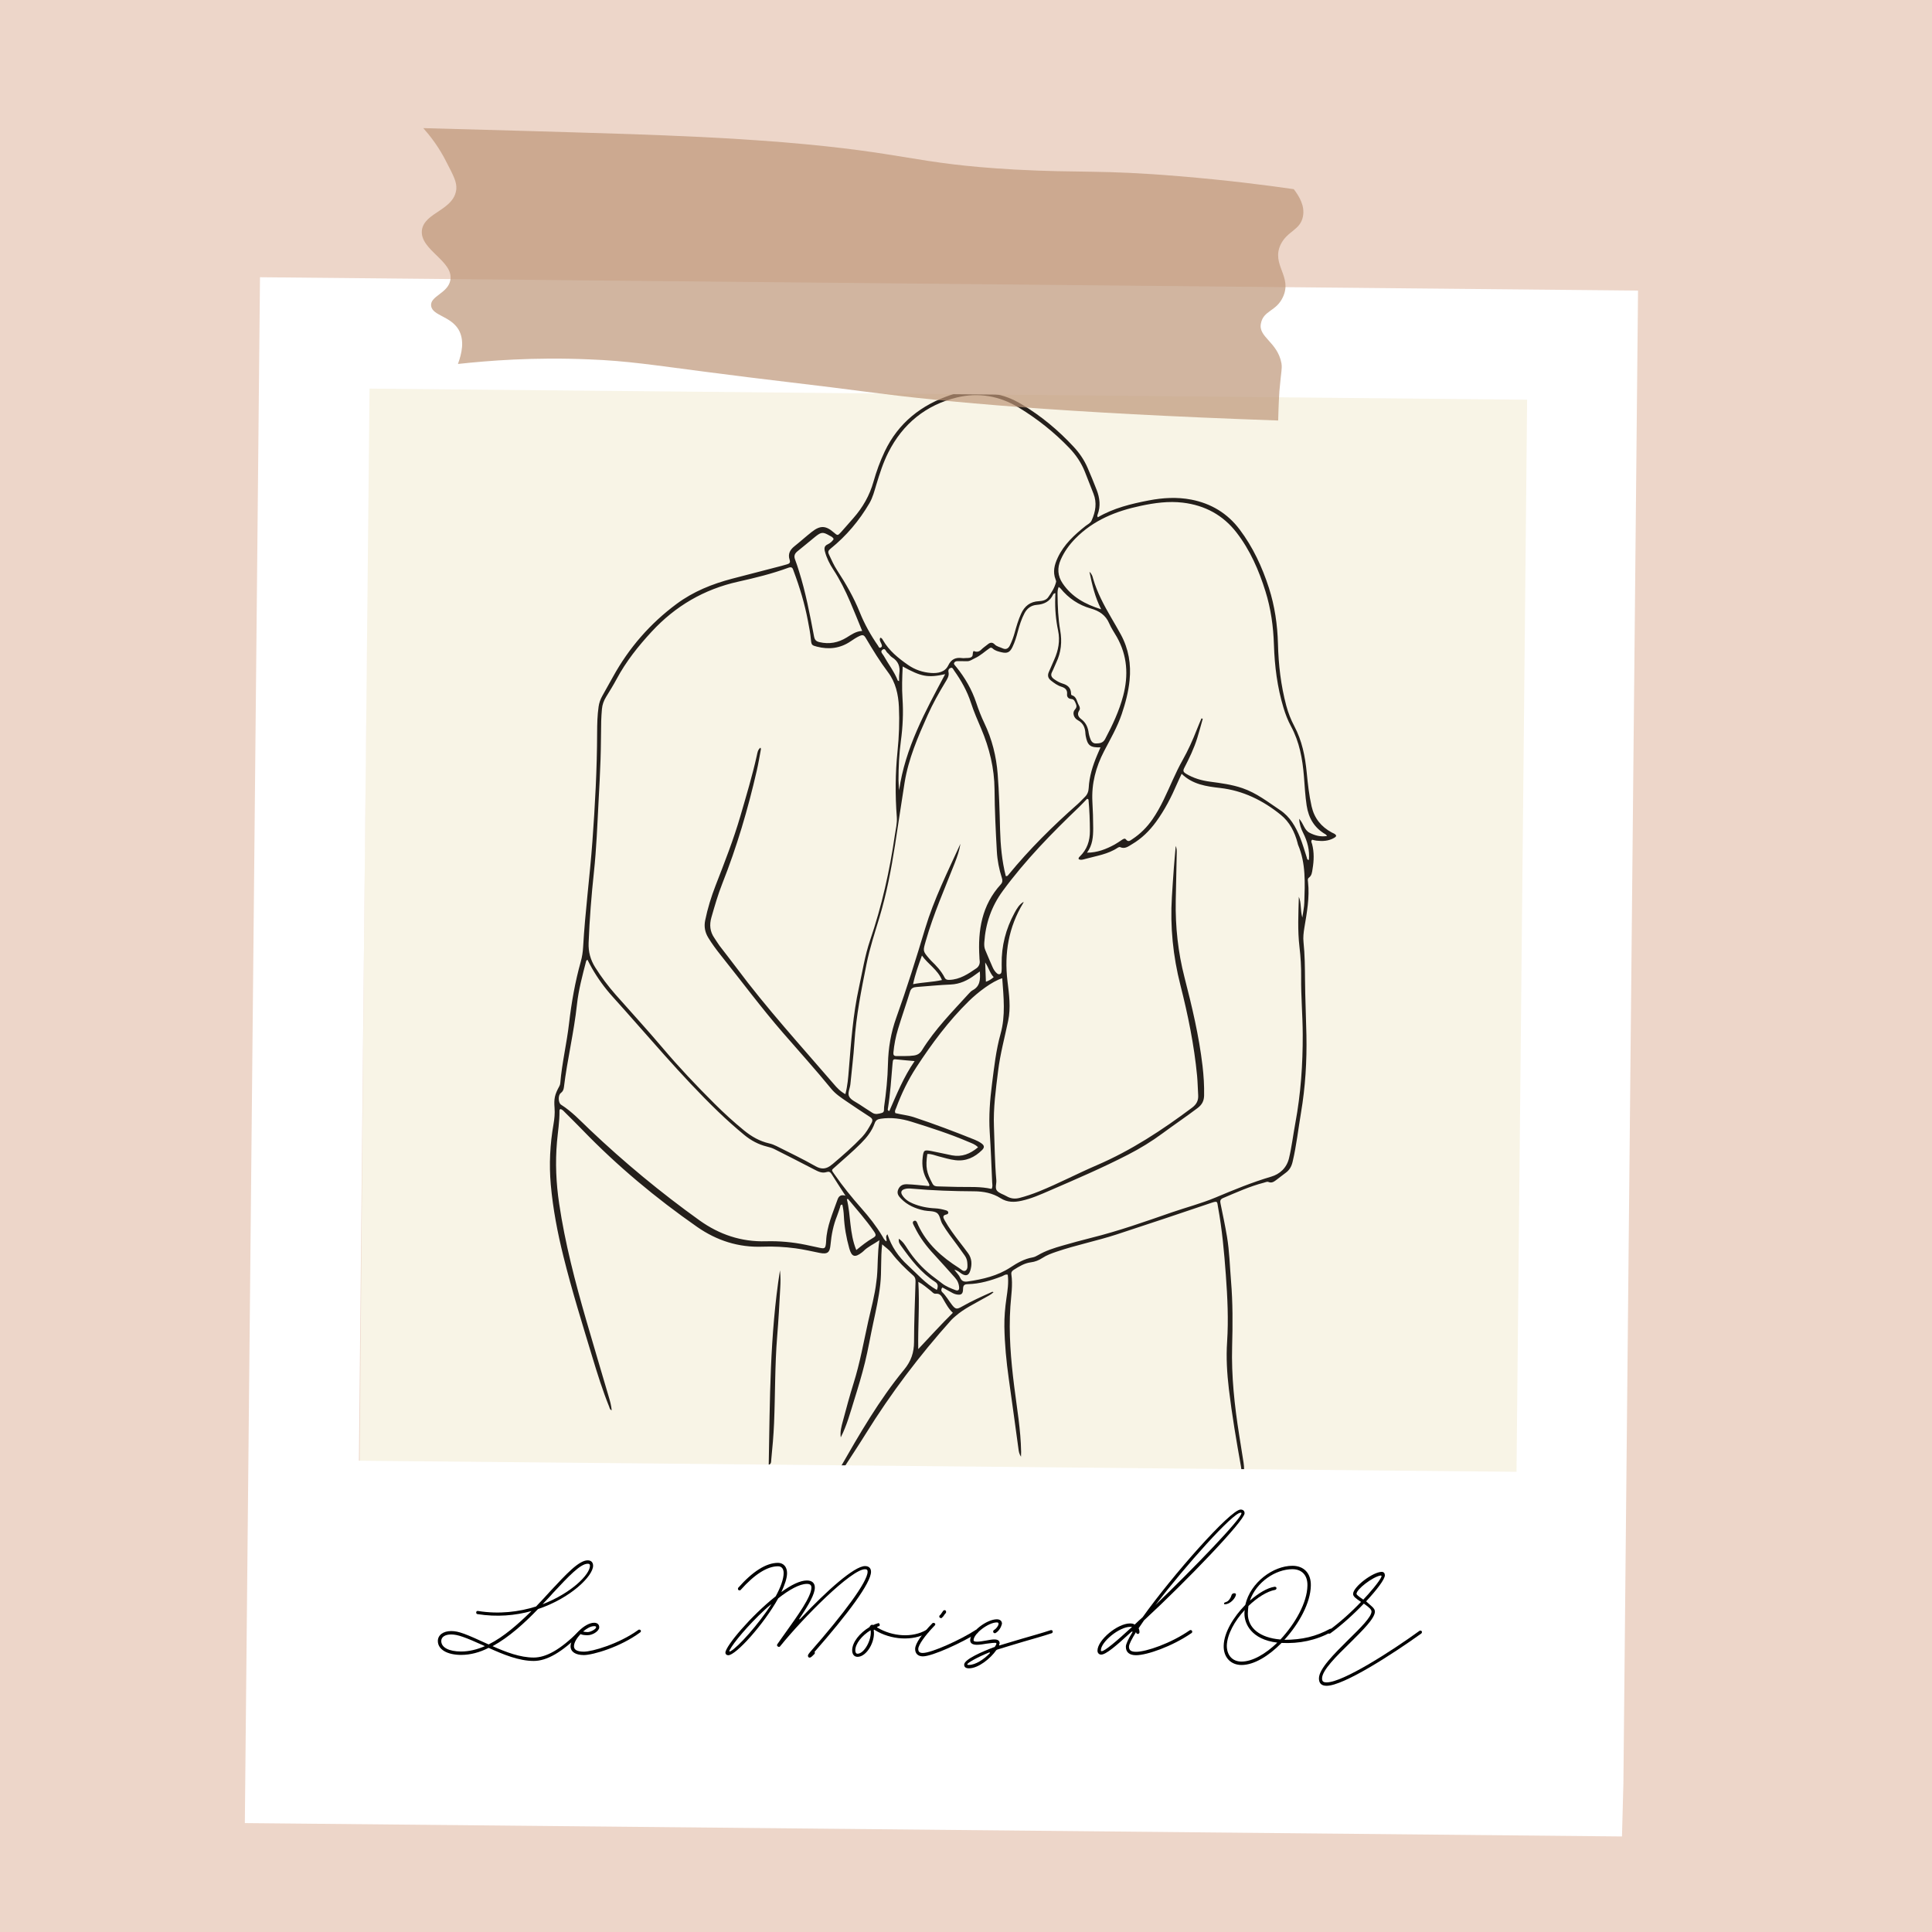
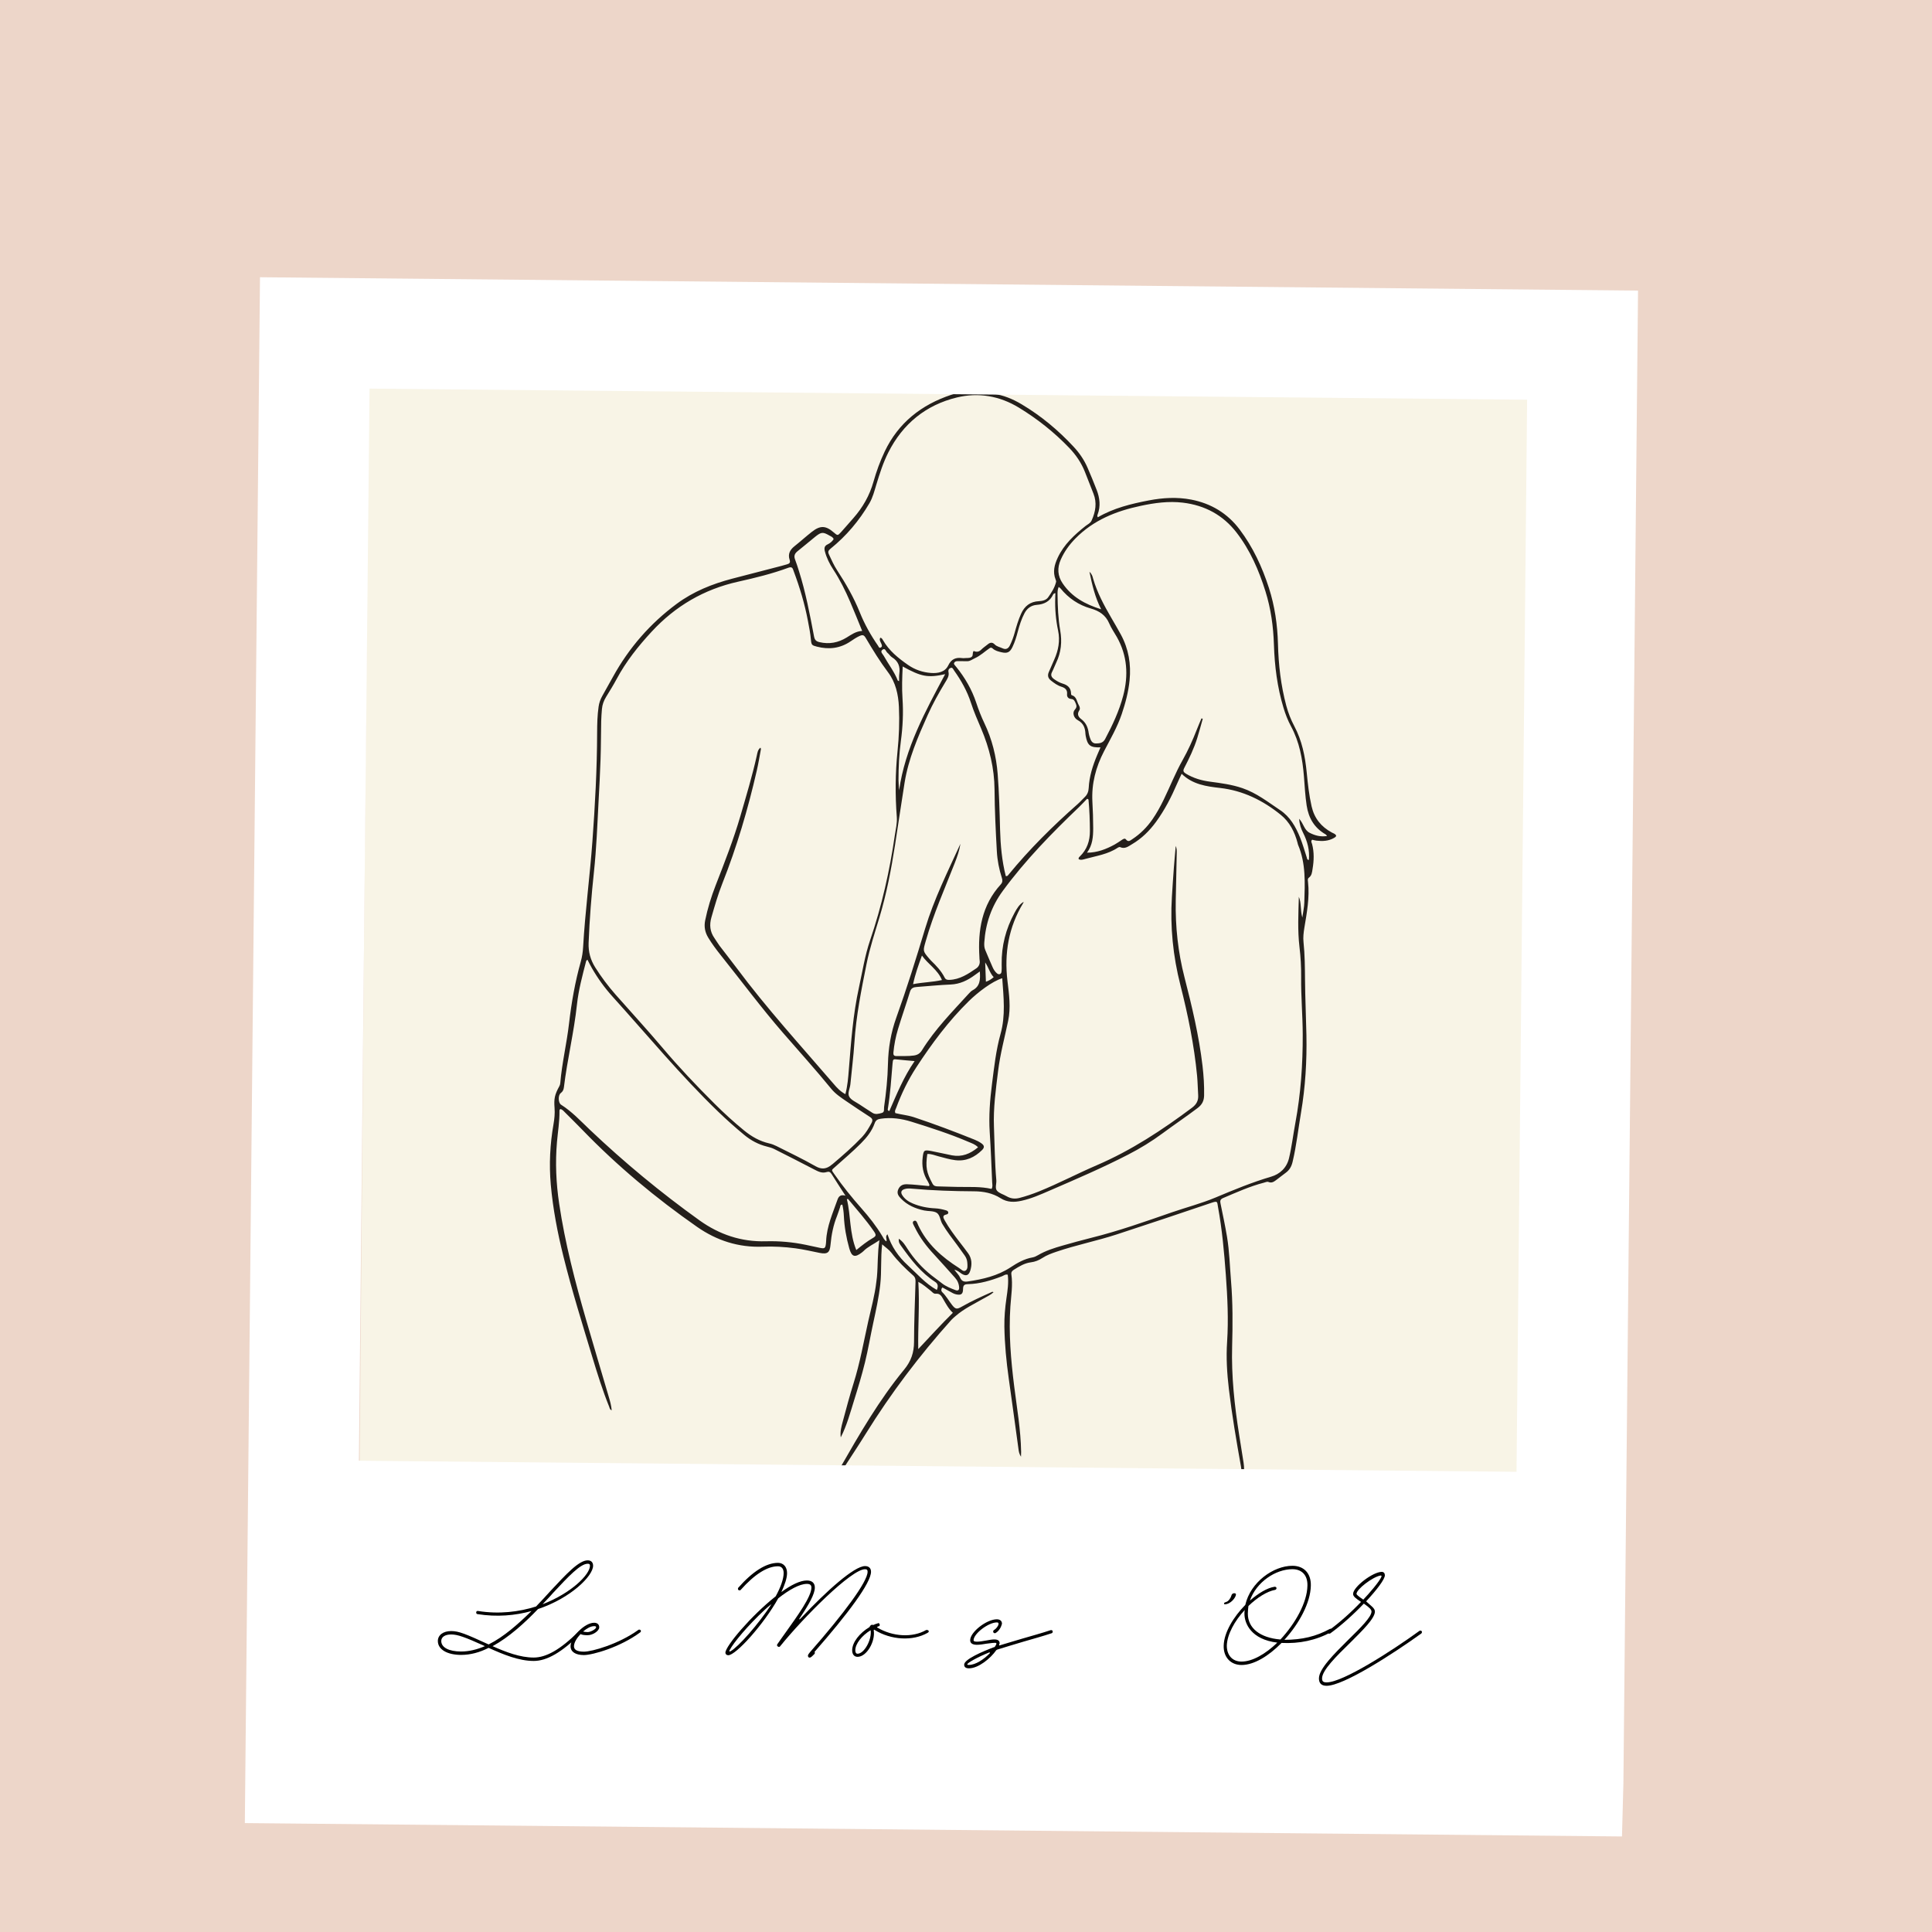
<svg xmlns="http://www.w3.org/2000/svg" width="500" zoomAndPan="magnify" viewBox="0 0 375 375" height="500" preserveAspectRatio="xMidYMid meet" version="1.0">
  <defs>
    <filter x="0%" y="0%" width="100%" height="100%" id="253a91a2c8">
      <feColorMatrix values="0 0 0 0 1 0 0 0 0 1 0 0 0 0 1 0 0 0 1 0" color-interpolation-filters="sRGB" />
    </filter>
    <g />
    <clipPath id="0a7005257d">
      <path d="M 69 67 L 298 67 L 298 295 L 69 295 Z M 69 67 " clip-rule="nonzero" />
    </clipPath>
    <clipPath id="ae04402560">
      <path d="M 71.621 67.719 L 297.004 69.602 L 295.117 294.984 L 69.738 293.102 Z M 71.621 67.719 " clip-rule="nonzero" />
    </clipPath>
    <clipPath id="05e3350a0f">
      <path d="M 71.621 67.719 L 297.004 69.602 L 295.117 294.984 L 69.738 293.102 Z M 71.621 67.719 " clip-rule="nonzero" />
    </clipPath>
    <clipPath id="5446e0581e">
      <path d="M 106 76 L 260 76 L 260 287 L 106 287 Z M 106 76 " clip-rule="nonzero" />
    </clipPath>
    <clipPath id="d805dc4790">
      <path d="M 110.633 73.66 L 261.879 77.695 L 256.227 289.441 L 104.98 285.406 Z M 110.633 73.66 " clip-rule="nonzero" />
    </clipPath>
    <clipPath id="2f3a1d54e0">
      <path d="M 110.633 73.66 L 261.879 77.695 L 256.227 289.441 L 104.98 285.406 Z M 110.633 73.66 " clip-rule="nonzero" />
    </clipPath>
    <clipPath id="bc8bec0f65">
      <path d="M 149 246 L 152 246 L 152 285 L 149 285 Z M 149 246 " clip-rule="nonzero" />
    </clipPath>
    <clipPath id="da3179f132">
      <path d="M 110.633 73.66 L 261.879 77.695 L 256.227 289.441 L 104.98 285.406 Z M 110.633 73.66 " clip-rule="nonzero" />
    </clipPath>
    <clipPath id="4d45cea5dc">
      <path d="M 110.633 73.66 L 261.879 77.695 L 256.227 289.441 L 104.98 285.406 Z M 110.633 73.66 " clip-rule="nonzero" />
    </clipPath>
    <clipPath id="a4b677f3de">
      <path d="M 47 53 L 318 53 L 318 357 L 47 357 Z M 47 53 " clip-rule="nonzero" />
    </clipPath>
    <clipPath id="0894ddf7ea">
      <path d="M 51.266 23.785 L 323.512 31.051 L 314.699 361.199 L 42.457 353.934 Z M 51.266 23.785 " clip-rule="nonzero" />
    </clipPath>
    <clipPath id="a9322f2ba4">
      <path d="M 51.266 23.785 L 323.512 31.051 L 314.699 361.199 L 42.457 353.934 Z M 51.266 23.785 " clip-rule="nonzero" />
    </clipPath>
    <clipPath id="5d77e20a4c">
      <path d="M 80 24 L 254 24 L 254 83 L 80 83 Z M 80 24 " clip-rule="nonzero" />
    </clipPath>
    <clipPath id="788d087ead">
      <path d="M 51.266 23.785 L 323.512 31.051 L 314.699 361.199 L 42.457 353.934 Z M 51.266 23.785 " clip-rule="nonzero" />
    </clipPath>
    <clipPath id="09d4104085">
      <path d="M 51.266 23.785 L 323.512 31.051 L 314.699 361.199 L 42.457 353.934 Z M 51.266 23.785 " clip-rule="nonzero" />
    </clipPath>
    <mask id="b6d07f5dbc">
      <g filter="url(#253a91a2c8)">
        <rect x="-37.5" width="450" fill="#000000" y="-37.5" height="450" fill-opacity="0.7" />
      </g>
    </mask>
    <clipPath id="0a10b8a722">
      <path d="M 1 0.48 L 173 0.48 L 173 58 L 1 58 Z M 1 0.48 " clip-rule="nonzero" />
    </clipPath>
    <clipPath id="039af4ae00">
      <path d="M -28.734 -0.215 L 243.512 7.051 L 234.699 337.199 L -37.543 329.934 Z M -28.734 -0.215 " clip-rule="nonzero" />
    </clipPath>
    <clipPath id="39aae4ebc7">
      <path d="M -28.734 -0.215 L 243.512 7.051 L 234.699 337.199 L -37.543 329.934 Z M -28.734 -0.215 " clip-rule="nonzero" />
    </clipPath>
    <clipPath id="3049ff8f22">
-       <rect x="0" width="174" y="0" height="59" />
-     </clipPath>
+       </clipPath>
  </defs>
  <rect x="-37.5" width="450" fill="#ffffff" y="-37.5" height="450" fill-opacity="1" />
  <rect x="-37.5" width="450" fill="#edd6c9" y="-37.5" height="450" fill-opacity="1" />
  <g clip-path="url(#0a7005257d)">
    <g clip-path="url(#ae04402560)">
      <g clip-path="url(#05e3350a0f)">
        <path fill="#f8f4e6" d="M 71.621 67.719 L 297.004 69.602 L 295.117 294.984 L 69.738 293.102 Z M 71.621 67.719 " fill-opacity="1" fill-rule="nonzero" />
      </g>
    </g>
  </g>
  <g clip-path="url(#5446e0581e)">
    <g clip-path="url(#d805dc4790)">
      <g clip-path="url(#2f3a1d54e0)">
        <path fill="#241f1b" d="M 241.371 286.457 C 240.926 285.938 240.988 285.293 240.879 284.695 C 239.984 279.684 239.125 274.664 238.523 269.605 C 238.164 266.57 237.977 263.52 238.18 260.477 C 238.465 256.125 238.254 251.797 237.934 247.461 C 237.609 243.047 237.215 238.641 236.414 234.281 C 236.227 233.27 236.41 233.035 235.129 233.469 C 229.004 235.543 222.875 237.602 216.727 239.609 C 212.879 240.863 208.895 241.652 205.059 242.957 C 204.109 243.281 203.168 243.621 202.32 244.176 C 201.648 244.617 200.906 244.914 200.113 245.012 C 198.863 245.168 197.84 245.801 196.812 246.445 C 196.465 246.66 196.238 246.902 196.305 247.348 C 196.613 249.441 196.254 251.516 196.113 253.598 C 195.766 258.793 196.211 263.945 196.855 269.09 C 197.383 273.312 198.129 277.516 198.199 281.789 C 198.203 282.035 198.188 282.281 198.176 282.75 C 197.801 282.164 197.746 281.707 197.684 281.246 C 197.059 276.695 196.445 272.145 195.801 267.598 C 195.328 264.246 195.004 260.883 194.949 257.496 C 194.922 255.648 195.082 253.828 195.348 252.004 C 195.57 250.484 195.805 248.961 195.605 247.422 C 195.141 247.289 194.84 247.582 194.512 247.711 C 192.359 248.543 190.164 249.207 187.84 249.254 C 187.133 249.266 186.934 249.523 186.926 250.219 C 186.918 251.211 186.531 251.438 185.559 251.227 C 185.098 251.125 184.715 250.871 184.312 250.652 C 183.871 250.414 183.438 250.172 183 249.938 C 182.965 249.918 182.918 249.934 182.871 249.93 C 182.656 250.246 182.641 250.57 182.918 250.836 C 183.672 251.574 184.172 252.5 184.816 253.32 C 185.473 254.148 185.746 254.16 186.719 253.602 C 188.535 252.566 190.434 251.703 192.34 250.855 C 192.48 250.793 192.625 250.66 192.848 250.82 C 192.297 251.336 191.621 251.637 190.992 251.996 C 189.113 253.078 187.129 253.996 185.48 255.441 C 185.199 255.691 184.902 255.922 184.652 256.199 C 178.477 263.086 172.914 270.438 168.035 278.305 C 166.648 280.539 165.191 282.73 163.762 284.938 C 163.422 285.457 163.074 285.973 162.523 286.465 C 162.449 285.816 162.777 285.418 163.012 285.008 C 166.812 278.375 170.633 271.742 175.508 265.82 C 176.844 264.195 177.41 262.52 177.414 260.461 C 177.422 256.574 177.586 252.691 177.703 248.809 C 177.719 248.324 177.656 247.938 177.262 247.586 C 175.73 246.227 174.266 244.805 173.02 243.16 C 172.578 242.574 171.922 242.148 171.227 241.527 C 170.91 244.191 171.145 246.766 170.859 249.309 C 170.574 251.844 170.027 254.328 169.488 256.82 C 168.938 259.348 168.516 261.906 167.898 264.418 C 167.293 266.891 166.551 269.332 165.793 271.762 C 165.031 274.207 164.367 276.695 163.191 278.996 C 163.035 277.898 163.32 276.867 163.598 275.848 C 164.258 273.387 164.914 270.926 165.676 268.496 C 166.922 264.543 167.633 260.469 168.531 256.438 C 169.098 253.91 169.797 251.414 170.094 248.832 C 170.129 248.504 170.184 248.172 170.215 247.84 C 170.422 245.523 170.301 243.191 170.695 240.727 C 169.566 241.512 168.445 241.973 167.59 242.852 C 167.504 242.938 167.402 243.016 167.305 243.094 C 165.922 244.164 165.309 243.965 164.844 242.309 C 164.266 240.254 163.895 238.16 163.793 236.023 C 163.762 235.277 163.66 234.543 163.496 233.82 C 163.062 233.809 163.121 234.133 163.047 234.348 C 162.852 234.895 162.688 235.461 162.473 236.004 C 161.746 237.801 161.375 239.676 161.203 241.602 C 161.066 243.137 160.617 243.488 159.078 243.184 C 157.523 242.871 155.98 242.508 154.406 242.297 C 152.285 242.016 150.156 241.898 148.027 241.98 C 143.336 242.152 139.129 240.801 135.312 238.141 C 127.309 232.559 119.84 226.34 113.051 219.32 C 111.973 218.207 110.875 217.121 109.777 216.031 C 109.488 215.746 109.23 215.402 108.836 215.27 C 108.582 215.312 108.594 215.504 108.594 215.66 C 108.617 217.672 108.285 219.652 108.109 221.648 C 107.758 225.664 107.941 229.656 108.535 233.641 C 109.676 241.301 111.625 248.77 113.77 256.191 C 115.203 261.168 116.699 266.121 118.152 271.09 C 118.398 271.922 118.645 272.762 118.73 273.727 C 118.352 273.613 118.336 273.289 118.25 273.07 C 116.984 269.934 115.969 266.707 114.992 263.469 C 113.023 256.957 110.992 250.461 109.355 243.852 C 108.215 239.266 107.324 234.633 106.906 229.926 C 106.559 225.996 106.758 222.078 107.438 218.188 C 107.617 217.156 107.719 216.109 107.641 215.07 C 107.504 213.277 107.637 212.52 108.582 210.805 C 108.688 210.613 108.73 210.422 108.75 210.215 C 109.074 206.34 110 202.551 110.445 198.691 C 110.918 194.621 111.621 190.594 112.73 186.645 C 112.992 185.715 113.129 184.762 113.184 183.801 C 113.574 176.961 114.484 170.168 114.984 163.34 C 115.5 156.301 115.887 149.25 115.902 142.188 C 115.91 140.516 115.945 138.848 116.184 137.188 C 116.289 136.426 116.535 135.73 116.91 135.07 C 117.605 133.832 118.301 132.594 118.988 131.352 C 122.082 125.75 126.18 121.035 131.332 117.215 C 134.582 114.805 138.23 113.348 142.094 112.328 C 145.281 111.488 148.473 110.672 151.664 109.844 C 152.031 109.75 152.387 109.637 152.75 109.539 C 153.219 109.414 153.453 109.211 153.266 108.652 C 152.895 107.559 153.324 106.723 154.199 106.027 C 155.344 105.117 156.43 104.133 157.578 103.23 C 159.203 101.953 160.273 101.996 161.812 103.328 C 162.578 103.988 162.59 104 163.242 103.289 C 164.055 102.391 164.84 101.469 165.645 100.559 C 167.465 98.496 168.789 96.168 169.543 93.496 C 170.113 91.488 170.824 89.52 171.723 87.633 C 174.375 82.059 178.848 78.562 184.59 76.648 C 187.258 75.758 190.047 76.086 192.793 76.438 C 194.77 76.691 196.562 77.445 198.273 78.457 C 202.078 80.715 205.426 83.52 208.426 86.754 C 209.543 87.957 210.457 89.305 211.105 90.812 C 211.719 92.23 212.309 93.66 212.867 95.102 C 213.469 96.664 213.656 98.258 213.047 99.871 C 212.988 100.023 212.93 100.184 213.094 100.402 C 216.152 98.613 219.551 97.789 222.996 97.129 C 225.719 96.605 228.477 96.445 231.219 96.973 C 235.055 97.715 238.234 99.617 240.598 102.75 C 243.191 106.188 244.984 110.035 246.297 114.117 C 247.43 117.645 247.953 121.262 248.051 124.961 C 248.152 129.02 248.613 133.039 249.668 136.977 C 250.039 138.355 250.555 139.68 251.219 140.934 C 252.719 143.758 253.328 146.801 253.633 149.941 C 253.848 152.141 254.086 154.336 254.578 156.504 C 255.109 158.844 256.441 160.469 258.496 161.586 C 258.641 161.664 258.801 161.719 258.945 161.801 C 259.477 162.121 259.48 162.332 258.91 162.656 C 257.848 163.262 256.688 163.305 255.512 163.168 C 255.227 163.137 254.949 163.047 254.688 162.988 C 254.371 163.293 254.602 163.562 254.672 163.82 C 255.098 165.434 255.039 167.055 254.766 168.672 C 254.668 169.266 254.637 169.934 254.055 170.355 C 253.777 170.559 253.852 170.883 253.883 171.172 C 254.227 174.203 253.656 177.168 253.168 180.129 C 253.02 181.047 252.914 181.941 253.012 182.863 C 253.27 185.316 253.281 187.777 253.305 190.242 C 253.336 193.793 253.504 197.34 253.574 200.887 C 253.676 205.949 253.371 210.98 252.523 215.984 C 251.988 219.152 251.641 222.352 250.898 225.488 C 250.688 226.391 250.301 227.109 249.543 227.648 C 248.961 228.059 248.422 228.523 247.848 228.941 C 247.359 229.297 246.898 229.727 246.176 229.41 C 245.957 229.312 245.609 229.484 245.328 229.555 C 242.566 230.27 239.98 231.449 237.371 232.555 C 236.789 232.805 236.812 233.16 236.914 233.656 C 237.344 235.781 237.805 237.906 238.16 240.043 C 238.637 242.891 238.703 245.777 238.941 248.648 C 239.293 252.859 239.273 257.074 239.156 261.297 C 238.996 267.078 239.613 272.805 240.52 278.504 C 240.809 280.316 241.102 282.129 241.383 283.945 C 241.504 284.777 241.52 285.605 241.371 286.457 Z M 164.086 212.375 C 164.52 210.742 164.629 209.195 164.754 207.664 C 165.188 202.297 165.562 196.926 166.727 191.645 C 167.398 188.586 167.871 185.473 168.883 182.512 C 171.16 175.852 172.688 169.023 173.695 162.07 C 173.863 160.918 174.16 159.762 174.07 158.594 C 173.742 154.332 173.773 150.074 174.207 145.832 C 174.5 142.957 174.613 140.09 174.48 137.211 C 174.367 134.785 173.84 132.438 172.371 130.492 C 170.785 128.379 169.41 126.148 168.074 123.883 C 167.695 123.234 167.465 123.148 166.754 123.484 C 166.191 123.75 165.664 124.102 165.148 124.453 C 163.121 125.848 160.918 126.121 158.57 125.516 C 157.602 125.266 157.496 125.203 157.402 124.191 C 157.293 122.941 157.047 121.715 156.812 120.484 C 156.188 117.195 155.23 114 154.055 110.871 C 153.887 110.426 153.832 109.902 153.043 110.191 C 149.867 111.363 146.578 112.168 143.281 112.902 C 136.664 114.371 131.098 117.629 126.516 122.574 C 123.902 125.395 121.504 128.398 119.68 131.816 C 119.051 132.996 118.34 134.129 117.641 135.27 C 117.195 135.996 116.91 136.77 116.836 137.613 C 116.773 138.402 116.707 139.195 116.691 139.988 C 116.641 142.453 116.652 144.918 116.566 147.379 C 116.477 150.137 116.324 152.887 116.176 155.641 C 115.938 160.184 115.766 164.734 115.281 169.266 C 114.793 173.832 114.43 178.41 114.25 183.004 C 114.18 184.738 114.609 186.301 115.523 187.758 C 116.707 189.637 118.035 191.406 119.5 193.07 C 122.543 196.516 125.652 199.898 128.621 203.406 C 131.805 207.176 135.195 210.746 138.691 214.227 C 140.527 216.055 142.438 217.801 144.445 219.438 C 145.891 220.617 147.465 221.516 149.301 221.934 C 149.785 222.043 150.266 222.227 150.707 222.449 C 153.242 223.727 155.812 224.945 158.273 226.352 C 159.5 227.051 160.43 226.906 161.414 226.09 C 161.48 226.035 161.551 225.992 161.617 225.938 C 163.59 224.262 165.551 222.57 167.336 220.684 C 168.09 219.883 168.629 218.953 169.148 217.996 C 169.453 217.434 169.359 217.125 168.84 216.789 C 167.297 215.793 165.77 214.77 164.25 213.734 C 163.215 213.027 162.16 212.328 161.359 211.352 C 158.316 207.629 155.098 204.066 151.949 200.438 C 147.73 195.574 143.902 190.402 139.879 185.379 C 139.02 184.301 138.199 183.195 137.48 182.016 C 136.844 180.973 136.625 179.883 136.871 178.66 C 137.348 176.316 138.051 174.047 138.914 171.828 C 140.641 167.391 142.379 162.961 143.711 158.387 C 144.84 154.5 146.012 150.621 146.895 146.668 C 147.012 146.133 147.066 145.527 147.605 145.117 C 147.652 145.266 147.711 145.344 147.695 145.41 C 147.434 146.805 147.207 148.207 146.887 149.59 C 145.18 157.047 143.023 164.367 140.203 171.488 C 139.359 173.625 138.723 175.832 138.09 178.039 C 137.668 179.504 137.793 180.84 138.68 182.094 C 139.016 182.57 139.301 183.086 139.652 183.551 C 140.734 184.984 141.863 186.383 142.934 187.824 C 148.801 195.711 155.426 202.961 161.828 210.402 C 162.441 211.125 163.086 211.836 164.086 212.375 Z M 198.695 175.039 C 198.668 175.117 198.652 175.199 198.613 175.266 C 195.766 179.953 194.902 185.027 195.551 190.43 C 195.859 192.996 196.227 195.57 195.68 198.16 C 195.004 201.387 194.137 204.57 193.734 207.855 C 193.289 211.465 192.781 215.066 192.926 218.711 C 193.062 222.176 193.082 225.645 193.387 229.102 C 193.445 229.793 193.066 230.621 193.535 231.141 C 193.984 231.637 194.758 231.824 195.371 232.184 C 196.172 232.656 196.98 232.75 197.891 232.516 C 199.188 232.18 200.445 231.746 201.688 231.246 C 205.484 229.711 209.105 227.793 212.863 226.18 C 219.555 223.305 225.57 219.348 231.371 215.008 C 232.234 214.363 232.633 213.621 232.566 212.57 C 232.484 211.32 232.473 210.062 232.355 208.816 C 231.785 202.859 230.59 197.012 229.117 191.219 C 227.684 185.594 227.102 179.883 227.465 174.086 C 227.582 172.211 227.703 170.332 227.844 168.461 C 227.949 167.039 228.09 165.617 228.211 164.191 C 228.426 164.695 228.41 165.191 228.402 165.688 C 228.336 168.734 228.266 171.785 228.211 174.832 C 228.121 179.871 228.652 184.832 229.914 189.719 C 231.371 195.383 232.727 201.066 233.41 206.891 C 233.633 208.801 233.754 210.715 233.715 212.641 C 233.691 213.637 233.352 214.391 232.465 215.059 C 230.23 216.75 227.91 218.309 225.656 219.977 C 223.539 221.543 221.297 222.914 218.949 224.121 C 213.977 226.684 208.832 228.887 203.699 231.109 C 201.941 231.871 200.184 232.652 198.293 233.066 C 196.871 233.383 195.516 233.402 194.199 232.562 C 192.648 231.574 190.883 231.238 189.051 231.23 C 185.039 231.211 181.031 231.078 177.035 230.719 C 176.535 230.672 176.027 230.648 175.543 230.812 C 174.934 231.02 174.781 231.418 175.117 231.965 C 175.598 232.742 176.32 233.234 177.141 233.582 C 178.539 234.176 180.012 234.473 181.523 234.539 C 182.242 234.574 182.93 234.723 183.609 234.922 C 183.805 234.977 184.016 235.078 184.055 235.312 C 184.098 235.578 183.879 235.695 183.684 235.734 C 182.902 235.898 183.051 236.312 183.336 236.824 C 184.172 238.328 185.199 239.695 186.242 241.055 C 186.805 241.781 187.367 242.508 187.906 243.25 C 188.66 244.285 188.688 245.434 188.336 246.605 C 188.039 247.582 187.5 247.762 186.645 247.227 C 186.246 246.973 185.914 246.59 185.234 246.457 C 185.695 247.066 186.141 247.484 186.363 248 C 186.684 248.734 187.184 248.832 187.867 248.73 C 190.773 248.297 193.605 247.656 196.117 246.008 C 197.445 245.137 198.816 244.336 200.426 244.062 C 200.789 243.996 201.145 243.824 201.465 243.633 C 202.957 242.758 204.586 242.242 206.234 241.77 C 208.078 241.246 209.93 240.73 211.793 240.266 C 217.109 238.949 222.258 237.117 227.422 235.328 C 230.262 234.344 233.18 233.594 235.953 232.43 C 239.496 230.941 243.035 229.48 246.73 228.391 C 248.418 227.895 249.75 226.688 250.199 224.797 C 250.734 222.559 250.996 220.273 251.418 218.02 C 252.48 212.328 252.879 206.602 252.859 200.816 C 252.848 197.098 252.512 193.391 252.551 189.672 C 252.57 187.711 252.461 185.746 252.227 183.797 C 251.844 180.562 252.016 177.32 252.105 174.07 C 252.629 175.266 252.355 176.609 252.781 178.098 C 252.941 176.957 253.141 176.094 253.164 175.223 C 253.281 171.43 253.496 167.613 251.961 163.996 C 251.91 163.879 251.895 163.754 251.863 163.633 C 251.305 161.48 250.309 159.539 248.582 158.145 C 245.148 155.367 241.301 153.461 236.836 152.945 C 234.176 152.641 231.5 152.285 229.359 150.195 C 229.031 150.898 228.738 151.488 228.48 152.094 C 227.355 154.711 226.059 157.234 224.375 159.539 C 223.102 161.277 221.59 162.766 219.727 163.859 C 219.031 164.27 218.34 164.855 217.414 164.426 C 217.297 164.371 217.078 164.457 216.949 164.543 C 215.062 165.809 212.844 166.117 210.723 166.699 C 210.262 166.824 209.797 167.004 209.363 166.758 C 209.316 166.457 209.473 166.367 209.586 166.25 C 210.992 164.891 211.559 163.215 211.551 161.277 C 211.539 159.273 211.473 157.273 211.281 155.273 C 211.27 155.133 211.176 155.066 210.988 155.059 C 210.492 155.57 209.992 156.125 209.453 156.641 C 204.137 161.73 199.004 166.973 194.633 172.934 C 192.43 175.938 191.301 179.25 191.051 182.918 C 191.02 183.422 191.035 183.922 191.238 184.398 C 191.711 185.512 192.172 186.629 192.664 187.734 C 192.867 188.195 193.141 188.625 193.535 188.949 C 193.879 189.234 194.32 189.098 194.383 188.664 C 194.453 188.172 194.43 187.664 194.422 187.164 C 194.367 183.613 195.23 180.297 196.918 177.188 C 197.367 176.348 197.852 175.531 198.695 175.039 Z M 257.586 162.27 C 257.43 162.082 257.391 162.004 257.324 161.965 C 255.129 160.719 253.992 158.805 253.617 156.328 C 253.336 154.461 253.242 152.59 253.094 150.719 C 252.82 147.316 252.23 144.016 250.578 140.969 C 249.965 139.832 249.5 138.621 249.125 137.379 C 247.918 133.391 247.402 129.297 247.27 125.152 C 247.156 121.625 246.684 118.168 245.629 114.793 C 244.348 110.699 242.66 106.801 240.023 103.383 C 237.391 99.969 233.863 98.078 229.598 97.566 C 226.824 97.234 224.105 97.609 221.395 98.188 C 216.613 99.199 212.234 100.953 208.727 104.527 C 207.539 105.742 206.578 107.07 205.895 108.617 C 205.176 110.242 205.27 111.789 206.273 113.258 C 208.039 115.855 210.598 117.281 213.734 118.262 C 212.543 115.914 211.996 113.586 211.461 110.98 C 212.008 111.496 212.062 111.934 212.176 112.324 C 212.965 115.031 214.293 117.492 215.699 119.914 C 216.328 120.996 216.965 122.078 217.562 123.176 C 219.062 125.945 219.562 128.91 219.254 132.023 C 219.031 134.281 218.453 136.457 217.73 138.598 C 216.867 141.145 215.52 143.457 214.289 145.828 C 212.699 148.887 211.848 152.113 212.031 155.59 C 212.125 157.301 212.188 159.012 212.188 160.723 C 212.191 162.395 212.074 164.059 210.98 165.504 C 212.984 165.508 214.711 164.816 216.367 163.914 C 216.844 163.652 217.281 163.328 217.738 163.035 C 217.984 162.871 218.324 162.648 218.527 162.914 C 219.004 163.523 219.375 163.148 219.781 162.883 C 221.34 161.859 222.629 160.566 223.688 159.035 C 224.523 157.832 225.223 156.547 225.863 155.234 C 227.105 152.684 228.137 150.031 229.535 147.551 C 230.602 145.656 231.496 143.68 232.285 141.652 C 232.574 140.906 232.898 140.172 233.211 139.43 C 233.293 139.461 233.375 139.492 233.453 139.523 C 233.105 140.758 232.773 142 232.395 143.223 C 231.762 145.266 230.836 147.184 229.855 149.074 C 229.574 149.613 229.699 149.871 230.184 150.168 C 231.645 151.051 233.23 151.508 234.902 151.727 C 237.012 152.008 239.113 152.281 241.152 152.98 C 243.895 153.918 246.125 155.68 248.48 157.254 C 250.41 158.539 251.492 160.465 252.332 162.531 C 252.852 163.809 253.215 165.141 253.648 166.449 C 253.707 166.633 253.676 166.887 254.051 166.918 C 254.234 165.035 253.773 163.316 252.938 161.66 C 252.543 160.879 252.234 160.062 252.164 158.918 C 253.059 159.902 253.133 161.121 254.223 161.66 C 255.266 162.18 256.301 162.469 257.586 162.27 Z M 170.863 123.777 C 171.16 123.824 171.273 124.059 171.395 124.273 C 172.578 126.316 174.352 127.742 176.254 129.066 C 177.605 130.004 179.09 130.5 180.688 130.621 C 182.02 130.719 183.41 130.484 184.047 129.172 C 184.652 127.918 185.504 127.57 186.75 127.734 C 186.914 127.758 187.086 127.762 187.25 127.738 C 187.699 127.68 188.176 127.805 188.582 127.512 C 188.957 127.246 188.676 126.715 188.992 126.352 C 189.566 126.621 190.031 126.523 190.469 126.086 C 190.852 125.703 191.312 125.406 191.73 125.062 C 192.18 124.688 192.613 124.617 193.055 125.07 C 193.48 125.508 194.082 125.594 194.605 125.84 C 195.277 126.156 195.73 125.867 196.027 125.258 C 196.414 124.469 196.715 123.648 196.949 122.801 C 197.289 121.555 197.656 120.316 198.191 119.133 C 198.871 117.629 199.969 116.766 201.656 116.688 C 202.332 116.652 203.051 116.5 203.449 115.934 C 204.094 115.02 204.715 114.066 204.984 112.953 C 205.023 112.809 204.945 112.625 204.887 112.473 C 204.305 110.988 204.664 109.617 205.305 108.246 C 206.512 105.668 208.531 103.82 210.699 102.098 C 211.117 101.766 211.645 101.566 211.887 101.023 C 212.648 99.324 212.953 97.605 212.238 95.809 C 211.68 94.414 211.141 93.012 210.59 91.613 C 209.891 89.84 208.848 88.301 207.527 86.926 C 204.621 83.898 201.367 81.316 197.777 79.129 C 194.008 76.832 189.898 76.137 185.734 77.148 C 179.719 78.602 175.223 82.258 172.41 87.844 C 171.414 89.82 170.742 91.934 170.098 94.055 C 169.723 95.289 169.41 96.559 168.75 97.684 C 166.77 101.066 164.277 104.02 161.227 106.484 C 160.773 106.852 160.656 107.098 160.891 107.602 C 161.387 108.66 161.852 109.727 162.496 110.711 C 164.188 113.301 165.727 115.973 166.883 118.852 C 167.805 121.145 169.008 123.289 170.418 125.32 C 170.547 125.504 170.613 125.852 170.945 125.691 C 171.293 125.523 171.188 125.242 171.066 124.945 C 170.914 124.582 170.617 124.223 170.863 123.777 Z M 164.102 232.082 C 163.098 230.52 162.223 229.199 161.395 227.855 C 161.148 227.461 160.863 227.359 160.457 227.492 C 159.527 227.793 158.766 227.367 157.98 226.961 C 155.426 225.633 152.859 224.32 150.289 223.031 C 149.848 222.809 149.352 222.672 148.871 222.551 C 147.215 222.145 145.758 221.367 144.453 220.285 C 142.715 218.848 141.035 217.352 139.406 215.781 C 132.121 208.758 125.684 200.953 118.91 193.457 C 117.367 191.75 116.02 189.887 114.875 187.887 C 114.578 187.371 114.312 186.828 114.02 186.273 C 113.883 186.41 113.793 186.457 113.777 186.523 C 113.059 189.312 112.297 192.105 111.988 194.969 C 111.41 200.375 110.105 205.656 109.453 211.047 C 109.398 211.48 109.27 211.844 108.836 212.172 C 108.273 212.602 108.363 214.082 108.891 214.414 C 110.996 215.742 112.676 217.555 114.457 219.25 C 121.16 225.613 128.266 231.492 135.777 236.875 C 139.641 239.637 143.891 241.066 148.672 240.93 C 151.262 240.859 153.848 241.09 156.391 241.617 C 157.289 241.805 158.184 242.008 159.082 242.195 C 160.098 242.406 160.215 242.316 160.328 241.254 C 160.34 241.129 160.348 241.004 160.352 240.883 C 160.473 238.027 161.645 235.461 162.566 232.832 C 162.781 232.23 163.164 231.797 164.102 232.082 Z M 186.418 163.781 C 186.219 165.09 185.789 166.309 185.32 167.508 C 183.359 172.523 181.168 177.449 179.691 182.645 C 179.137 184.59 179.082 184.574 180.367 186.07 C 180.477 186.195 180.582 186.328 180.703 186.445 C 181.73 187.434 182.703 188.465 183.355 189.75 C 183.562 190.156 183.875 190.207 184.285 190.195 C 186.312 190.121 187.918 189.043 189.5 187.957 C 189.984 187.625 190.254 187.07 190.148 186.414 C 190.113 186.211 190.117 186 190.105 185.789 C 189.777 180.582 190.57 175.699 194.242 171.668 C 194.602 171.273 194.617 170.891 194.465 170.41 C 193.926 168.734 193.586 167.008 193.488 165.254 C 193.262 161.254 193.07 157.25 193.039 153.238 C 193.008 149.125 192.047 145.211 190.453 141.449 C 189.754 139.797 189.027 138.16 188.473 136.445 C 187.734 134.16 186.574 132.09 185.184 130.141 C 185.023 129.918 184.902 129.523 184.562 129.625 C 184.242 129.719 184.008 130.023 184.098 130.414 C 184.277 131.195 183.863 131.789 183.5 132.391 C 182.246 134.465 181.055 136.578 180.066 138.789 C 178.172 143.023 176.328 147.281 175.582 151.902 C 174.934 155.941 174.352 159.988 173.723 164.031 C 172.984 168.777 172.078 173.484 170.695 178.09 C 169.793 181.09 168.805 184.055 168.188 187.137 C 167.18 192.172 166.168 197.203 165.84 202.344 C 165.668 205.051 165.312 207.746 165.059 210.449 C 164.98 211.273 164.453 212.203 164.84 212.875 C 165.219 213.531 166.121 213.895 166.812 214.359 C 167.641 214.922 168.492 215.453 169.332 215.996 C 169.93 216.383 170.559 216.184 171.148 216.027 C 171.75 215.871 171.539 215.27 171.602 214.852 C 172 212.082 172.293 209.301 172.352 206.5 C 172.418 203.426 172.926 200.43 173.965 197.539 C 176.012 191.84 177.816 186.066 179.559 180.266 C 181.281 174.535 183.949 169.188 186.418 163.781 Z M 195.223 170.055 C 195.543 170.09 195.629 169.93 195.73 169.805 C 199.812 164.816 204.379 160.301 209.211 156.043 C 209.68 155.629 210.086 155.145 210.543 154.719 C 211.062 154.23 211.281 153.641 211.316 152.938 C 211.43 150.699 212.102 148.598 212.965 146.547 C 213.172 146.062 213.383 145.582 213.609 145.055 C 211.609 145.129 211.082 144.699 210.73 142.824 C 210.711 142.703 210.684 142.574 210.684 142.453 C 210.637 141.309 210.316 140.387 209.188 139.777 C 208.367 139.336 208.129 138.301 208.609 137.777 C 208.992 137.359 209.02 137.02 208.809 136.559 C 208.621 136.148 208.516 135.719 207.91 135.668 C 207.41 135.629 207.059 135.305 207.117 134.734 C 207.203 133.91 206.75 133.52 206.031 133.297 C 205.262 133.059 204.621 132.59 203.992 132.094 C 203.41 131.633 203.289 131.094 203.578 130.438 C 203.926 129.633 204.27 128.828 204.629 128.027 C 205.434 126.23 205.785 124.355 205.379 122.418 C 204.938 120.324 204.754 118.215 204.82 116.082 C 204.832 115.773 204.84 115.465 204.848 115.121 C 204.664 115.176 204.621 115.176 204.594 115.199 C 204.531 115.254 204.457 115.305 204.422 115.379 C 203.789 116.742 202.672 117.297 201.223 117.406 C 200.152 117.488 199.355 118.074 198.855 119.027 C 198.27 120.145 197.887 121.332 197.566 122.547 C 197.293 123.598 196.98 124.641 196.504 125.617 C 196.004 126.641 195.48 126.863 194.383 126.602 C 193.77 126.457 193.16 126.316 192.676 125.871 C 192.508 125.711 192.316 125.648 192.113 125.789 C 191.141 126.449 190.301 127.277 189.18 127.781 C 188.719 127.988 188.316 128.336 187.766 128.34 C 187.141 128.348 186.516 128.332 185.891 128.328 C 185.629 128.328 185.367 128.383 185.227 128.613 C 185.062 128.883 185.301 129.07 185.449 129.262 C 185.5 129.328 185.562 129.387 185.613 129.453 C 187.309 131.551 188.641 133.844 189.492 136.414 C 189.938 137.762 190.449 139.082 191.066 140.367 C 192.559 143.492 193.383 146.816 193.648 150.242 C 193.926 153.82 194.02 157.414 194.113 161.004 C 194.195 164.059 194.469 167.082 195.223 170.055 Z M 194.535 189.875 C 192.578 190.465 189.781 192.621 188.055 194.312 C 184.129 198.16 180.879 202.539 177.879 207.129 C 176.25 209.625 174.969 212.281 173.938 215.066 C 173.828 215.352 173.602 215.652 173.793 216.055 C 174.984 216.355 176.234 216.469 177.426 216.859 C 181.383 218.176 185.281 219.648 189.148 221.203 C 189.609 221.387 190.066 221.617 190.469 221.902 C 191.086 222.336 191.129 222.723 190.605 223.238 C 189.168 224.645 187.488 225.445 185.414 225.188 C 184.289 225.051 183.215 224.707 182.125 224.43 C 181.422 224.246 180.734 223.938 179.988 223.988 C 179.625 226.547 179.824 227.57 180.988 229.727 C 181.23 230.176 181.547 230.27 181.992 230.277 C 183.328 230.305 184.664 230.363 185.996 230.383 C 188.16 230.414 190.332 230.277 192.457 230.766 C 192.723 230.336 192.602 229.906 192.582 229.508 C 192.441 226.254 192.32 223.004 192.105 219.754 C 191.902 216.613 192.148 213.504 192.547 210.395 C 192.965 207.125 193.32 203.848 194.211 200.66 C 195.199 197.125 194.797 193.555 194.535 189.875 Z M 189.84 222.688 C 189.273 222.102 188.66 221.926 188.09 221.68 C 184.445 220.113 180.672 218.895 176.895 217.719 C 174.984 217.125 172.992 216.844 170.957 217.145 C 170.34 217.234 169.984 217.426 169.773 218.023 C 169.234 219.551 168.246 220.777 167.113 221.918 C 165.523 223.52 163.793 224.969 162.117 226.477 C 161.332 227.184 161.328 227.016 161.977 227.949 C 163.578 230.25 165.336 232.426 167.191 234.52 C 168.688 236.211 170.082 237.977 171.246 239.918 C 171.461 240.277 171.625 240.699 172.043 240.949 C 172.219 240.496 171.734 240.094 172.254 239.57 C 173.039 241.992 174.406 243.957 176.215 245.605 C 178.02 247.246 179.609 249.145 181.84 250.375 C 182.117 249.695 182.102 249.191 181.488 248.801 C 178.766 247.039 176.836 244.52 174.98 241.934 C 174.707 241.551 174.355 241.164 174.465 240.441 C 175.285 240.996 175.699 241.711 176.137 242.387 C 177.418 244.371 178.977 246.094 180.824 247.562 C 181.477 248.078 182.16 248.555 182.809 249.07 C 183.582 249.691 184.543 250.066 185.48 250.418 C 185.938 250.59 186.203 250.41 186.168 249.883 C 186.117 249.148 185.836 248.52 185.34 247.973 C 183.996 246.488 182.684 244.973 181.316 243.508 C 179.82 241.91 178.512 240.191 177.562 238.219 C 177.375 237.828 176.926 237.242 177.371 236.996 C 177.898 236.711 178.047 237.445 178.219 237.809 C 179.93 241.473 182.82 244.008 186.148 246.117 C 186.543 246.367 187.004 246.918 187.445 246.605 C 187.887 246.297 187.789 245.617 187.754 245.074 C 187.723 244.562 187.535 244.098 187.238 243.68 C 186.754 243 186.273 242.316 185.777 241.648 C 184.781 240.309 183.75 238.996 182.898 237.551 C 182.48 236.844 182.461 235.797 181.805 235.398 C 181.145 235 180.184 235.121 179.367 234.949 C 177.664 234.586 176.105 233.922 174.871 232.637 C 174.395 232.137 174.012 231.637 174.348 230.863 C 174.688 230.078 175.285 229.84 176.051 229.863 C 176.676 229.879 177.301 229.934 177.922 229.988 C 178.734 230.059 179.547 230.145 180.324 230.219 C 180.379 230.051 180.414 230 180.402 229.973 C 180.301 229.742 180.215 229.504 180.082 229.297 C 179.172 227.859 178.883 226.312 179.094 224.625 C 179.262 223.277 179.348 223.145 180.746 223.41 C 182.102 223.664 183.438 223.992 184.789 224.254 C 186.699 224.605 188.305 223.977 189.84 222.688 Z M 205.484 113.926 C 205.246 114.48 205.266 114.949 205.27 115.402 C 205.297 117.738 205.383 120.07 205.789 122.379 C 206.168 124.535 205.973 126.617 205.016 128.609 C 204.727 129.211 204.504 129.848 204.199 130.438 C 203.871 131.059 204.102 131.465 204.602 131.824 C 205.113 132.188 205.645 132.5 206.258 132.684 C 207.164 132.953 207.832 133.453 207.883 134.496 C 207.891 134.664 207.871 134.887 208.035 134.938 C 209 135.219 208.992 136.176 209.391 136.852 C 209.59 137.184 209.699 137.578 209.469 137.922 C 209.016 138.617 209.312 139.164 209.836 139.555 C 210.793 140.258 211.184 141.215 211.324 142.332 C 211.363 142.621 211.465 142.898 211.551 143.18 C 211.734 143.766 212.016 144.309 212.719 144.305 C 213.418 144.297 214.086 144.234 214.504 143.449 C 215.938 140.75 217.23 138.004 218.012 135.035 C 219.055 131.074 218.82 127.266 216.781 123.645 C 216.289 122.773 215.695 121.941 215.309 121.027 C 214.613 119.383 213.371 118.578 211.703 118.105 C 209.367 117.438 207.398 116.121 205.852 114.215 C 205.777 114.121 205.668 114.066 205.484 113.926 Z M 167.348 122.465 C 166.551 120.52 165.812 118.66 165.023 116.824 C 164.086 114.641 163.031 112.512 161.719 110.516 C 161.008 109.434 160.434 108.273 160.105 107.004 C 159.949 106.395 160.016 105.953 160.641 105.664 C 161.129 105.438 161.531 105.082 161.812 104.645 C 161.656 104.227 161.309 104.133 161.035 103.973 C 159.73 103.219 159.422 103.234 158.23 104.184 C 157.094 105.098 155.988 106.055 154.84 106.961 C 154.277 107.402 154.043 107.875 154.316 108.582 C 154.602 109.32 154.836 110.082 155.074 110.836 C 156.387 114.98 157.191 119.25 158 123.508 C 158.129 124.184 158.371 124.48 159.066 124.641 C 160.973 125.082 162.695 124.746 164.34 123.738 C 165.254 123.176 166.133 122.523 167.348 122.465 Z M 190.184 188.559 C 189.754 188.867 189.484 189.059 189.219 189.254 C 187.82 190.289 186.328 191.016 184.527 191.094 C 182.32 191.184 180.117 191.41 177.918 191.574 C 177.293 191.621 176.848 191.781 176.629 192.492 C 175.887 194.922 175.035 197.32 174.301 199.754 C 173.855 201.23 173.555 202.746 173.41 204.289 C 173.371 204.742 173.484 204.992 174.012 204.98 C 175.133 204.949 176.254 205.039 177.383 204.875 C 178.117 204.77 178.578 204.461 178.961 203.84 C 181.484 199.766 184.844 196.379 188.039 192.863 C 188.266 192.621 188.504 192.359 188.789 192.207 C 190.227 191.445 190.301 190.164 190.184 188.559 Z M 175.215 129.363 C 175.105 131.535 175.039 133.57 175.176 135.598 C 175.363 138.359 175.227 141.109 174.859 143.828 C 174.52 146.359 174.398 148.891 174.398 151.43 C 174.398 152.086 174.477 152.742 174.516 153.398 C 175.691 145.188 179.594 138.078 183.457 130.855 C 180.066 131.617 178.75 131.316 175.215 129.363 Z M 178.23 261.863 C 180.469 259.496 182.609 257.117 184.949 254.812 C 184.102 254.027 183.629 253.098 183.102 252.199 C 182.77 251.637 182.5 251.012 181.617 251.113 C 181.199 251.16 180.906 250.727 180.574 250.473 C 179.863 249.938 179.211 249.309 178.246 248.805 C 178.516 253.258 178.152 257.539 178.23 261.863 Z M 166.207 242.633 C 167.309 241.734 168.309 240.934 169.434 240.289 C 170.098 239.91 170.086 239.672 169.609 238.977 C 168.094 236.777 166.312 234.785 164.613 232.73 C 164.594 232.703 164.488 232.746 164.375 232.762 C 165.164 235.957 164.859 239.336 166.207 242.633 Z M 177.527 205.957 C 176.281 205.844 175.289 205.77 174.305 205.66 C 173.359 205.551 173.32 205.531 173.242 206.453 C 172.996 209.359 172.812 212.273 172.34 215.156 C 172.312 215.324 172.223 215.578 172.625 215.641 C 174.051 212.395 175.375 209.074 177.527 205.957 Z M 178.949 185.469 C 178.289 187.285 177.645 189.051 177.227 191.027 C 179.148 190.645 180.973 190.648 182.832 190.223 C 181.992 188.188 180.121 187.152 178.949 185.469 Z M 174.512 132.211 C 174.523 131.703 174.492 131.219 174.559 130.742 C 174.75 129.379 174.352 128.32 173.141 127.578 C 172.793 127.367 172.574 126.961 172.25 126.703 C 171.945 126.461 171.824 125.672 171.258 126.133 C 170.781 126.52 171.348 126.953 171.539 127.305 C 172.426 128.906 173.574 130.359 174.254 132.082 C 174.273 132.133 174.387 132.148 174.512 132.211 Z M 192.875 189.668 C 192.113 188.855 191.906 187.812 191.223 186.805 C 191.273 188.18 191.316 189.344 191.363 190.555 C 191.969 190.355 192.371 190.09 192.875 189.668 Z M 192.875 189.668 " fill-opacity="1" fill-rule="nonzero" />
      </g>
    </g>
  </g>
  <g clip-path="url(#bc8bec0f65)">
    <g clip-path="url(#da3179f132)">
      <g clip-path="url(#4d45cea5dc)">
-         <path fill="#241f1b" d="M 149.207 284.355 C 149.449 271.754 149.398 259.25 151.391 246.566 C 151.539 247.887 151.5 248.922 151.445 249.961 C 151.285 253.129 151.102 256.293 150.844 259.453 C 150.391 265.031 150.48 270.633 150.246 276.219 C 150.148 278.598 149.934 280.965 149.699 283.332 C 149.664 283.652 149.762 284.09 149.207 284.355 Z M 149.207 284.355 " fill-opacity="1" fill-rule="nonzero" />
-       </g>
+         </g>
    </g>
  </g>
  <g clip-path="url(#a4b677f3de)">
    <g clip-path="url(#0894ddf7ea)">
      <g clip-path="url(#a9322f2ba4)">
        <path fill="#ffffff" d="M 317.941 56.406 L 50.465 53.812 L 47.523 353.859 L 315 356.457 Z M 69.664 283.523 L 71.727 75.43 L 296.414 77.582 L 294.355 285.676 Z M 69.664 283.523 " fill-opacity="1" fill-rule="nonzero" />
      </g>
    </g>
  </g>
  <g clip-path="url(#5d77e20a4c)">
    <g clip-path="url(#788d087ead)">
      <g clip-path="url(#09d4104085)">
        <g mask="url(#b6d07f5dbc)">
          <g transform="matrix(1, 0, 0, 1, 80, 24)">
            <g clip-path="url(#3049ff8f22)">
              <g clip-path="url(#0a10b8a722)">
                <g clip-path="url(#039af4ae00)">
                  <g clip-path="url(#39aae4ebc7)">
                    <path fill="#bd9678" d="M 168.09 57.621 C 125.941 56.148 102.852 53.957 89.359 52.199 C 78.652 50.777 67.855 49.617 57.148 48.195 C 46.875 46.875 41.832 46.039 34.328 45.754 C 23.508 45.289 14.668 46.016 8.887 46.645 C 9.641 44.57 10.23 42.051 8.977 39.922 C 7.387 37.348 3.984 37.258 3.684 35.414 C 3.387 33.484 6.895 32.969 7.398 30.445 C 8.195 26.711 1.441 24.523 1.891 20.691 C 2.336 17.211 8.109 16.84 8.566 12.746 C 8.691 11.352 8.027 10.113 6.699 7.543 C 5.207 4.535 3.43 2.301 2.16 0.871 C 12.723 1.152 26.25 1.516 42.395 2.031 C 51.383 2.359 60.371 2.688 71.965 3.609 C 96.629 5.664 96.922 7.766 116.98 8.914 C 129.977 9.609 133.578 8.922 148.828 10.199 C 158.242 10.977 165.988 11.969 171.125 12.719 C 172.137 14.055 173.309 15.922 172.902 18.008 C 172.395 20.699 169.859 20.809 168.566 23.48 C 166.711 27.449 170.934 29.656 168.992 33.711 C 167.695 36.473 165.254 36.23 164.75 38.75 C 164.156 41.445 167.973 42.332 168.734 46.543 C 168.879 47.684 168.707 47.68 168.328 51.949 C 168.176 54.391 168.125 56.398 168.09 57.621 Z M 168.09 57.621 " fill-opacity="1" fill-rule="nonzero" />
                  </g>
                </g>
              </g>
            </g>
          </g>
        </g>
      </g>
    </g>
  </g>
  <g fill="#000000" fill-opacity="1">
    <g transform="translate(85.315, 321.045)">
      <g>
        <path d="M 18.273 1.344 C 20.809 1.348 23.727 -0.301 27.418 -3.984 C 27.477 -4.039 27.531 -4.094 27.531 -4.148 C 27.531 -4.367 27.363 -4.48 27.199 -4.48 C 27.09 -4.48 27.035 -4.426 26.98 -4.367 C 23.398 -0.797 20.641 0.688 18.273 0.684 C 15.633 0.68 12.883 -0.367 10.297 -1.527 C 13.438 -3.23 16.469 -5.98 19.113 -8.727 C 25.5 -10.867 29.801 -15.156 29.805 -17.137 C 29.805 -17.797 29.418 -18.184 28.758 -18.184 C 27.051 -18.188 24.57 -15.492 21.594 -12.305 C 20.715 -11.312 19.723 -10.27 18.73 -9.223 C 15.426 -8.184 11.57 -7.691 7.441 -8.359 L 7.387 -8.359 C 7.223 -8.359 7.113 -8.25 7.113 -8.027 C 7.113 -7.918 7.223 -7.754 7.332 -7.754 C 11.129 -7.141 14.707 -7.469 17.848 -8.344 C 15.258 -5.816 12.5 -3.344 9.527 -1.859 C 5.07 -3.902 3.75 -4.453 2.262 -4.457 C 0.723 -4.457 -0.324 -3.688 -0.328 -2.531 C -0.328 -0.883 1.484 0.168 4.184 0.172 C 6 0.172 7.816 -0.32 9.523 -1.199 C 12.332 0.07 15.355 1.34 18.273 1.344 Z M 19.996 -9.664 C 20.711 -10.434 21.43 -11.148 22.035 -11.863 C 25.012 -15.051 27.328 -17.523 28.758 -17.523 C 29.09 -17.523 29.199 -17.414 29.199 -17.137 C 29.195 -15.43 25.559 -11.801 19.996 -9.664 Z M 4.184 -0.488 C 1.816 -0.492 0.332 -1.266 0.332 -2.531 C 0.336 -3.301 1.051 -3.797 2.262 -3.797 C 3.527 -3.793 4.902 -3.297 8.809 -1.531 C 7.27 -0.871 5.727 -0.488 4.184 -0.488 Z M 4.184 -0.488 " />
      </g>
    </g>
  </g>
  <g fill="#000000" fill-opacity="1">
    <g transform="translate(111.517, 321.079)">
      <g>
        <path d="M 1.816 0.168 C 3.523 0.168 8.863 -1.363 12.723 -4.223 C 12.832 -4.277 12.887 -4.387 12.887 -4.496 C 12.887 -4.664 12.723 -4.773 12.559 -4.773 C 12.504 -4.773 12.445 -4.773 12.391 -4.719 C 8.59 -1.969 3.414 -0.492 1.816 -0.492 C 0.551 -0.496 -0.109 -0.824 -0.109 -1.543 C -0.105 -2.258 0.445 -3.137 1.16 -3.906 C 1.492 -3.742 1.93 -3.688 2.535 -3.684 C 3.527 -3.684 4.797 -4.508 4.797 -5.223 C 4.797 -5.773 4.41 -6.105 3.805 -6.105 C 1.988 -6.109 -0.766 -3.359 -0.77 -1.543 C -0.77 -0.441 0.219 0.164 1.816 0.168 Z M 2.539 -4.289 C 2.152 -4.293 1.879 -4.348 1.656 -4.402 C 2.375 -5.008 3.145 -5.445 3.805 -5.445 C 4.082 -5.445 4.191 -5.391 4.191 -5.223 C 4.191 -4.895 3.145 -4.289 2.539 -4.289 Z M 2.539 -4.289 " />
      </g>
    </g>
  </g>
  <g fill="#000000" fill-opacity="1">
    <g transform="translate(122.801, 321.094)">
      <g />
    </g>
  </g>
  <g fill="#000000" fill-opacity="1">
    <g transform="translate(134.966, 321.11)">
      <g>
        <path d="M 22.184 0.633 C 22.461 0.633 22.789 0.25 23.121 -0.082 C 23.23 -0.246 23.23 -0.41 23.121 -0.465 C 29.68 -7.945 34.094 -13.883 34.098 -16.031 C 34.098 -16.746 33.656 -17.133 32.941 -17.133 C 30.848 -17.137 25.504 -12.352 20.488 -7.02 C 20.156 -6.637 20.047 -6.801 20.324 -7.129 C 22.031 -9.66 23.191 -11.695 23.191 -12.961 C 23.195 -13.844 22.645 -14.34 21.652 -14.34 C 20.332 -14.34 18.57 -13.465 16.695 -12.09 C 17.359 -13.52 17.801 -14.785 17.801 -15.777 C 17.805 -16.988 17.09 -17.758 16.043 -17.762 C 13.73 -17.762 11.086 -16.059 8.328 -12.926 C 8.273 -12.871 8.273 -12.816 8.273 -12.707 C 8.273 -12.539 8.383 -12.43 8.547 -12.43 C 8.66 -12.43 8.77 -12.43 8.824 -12.539 C 11.469 -15.508 13.949 -17.102 16.043 -17.098 C 16.758 -17.098 17.141 -16.602 17.141 -15.777 C 17.141 -14.621 16.531 -12.969 15.594 -11.266 C 10.855 -7.527 5.836 -1.59 5.836 -0.324 C 5.836 -0.047 6.055 0.172 6.387 0.172 C 7.871 0.176 13.273 -5.816 16.09 -10.879 C 18.184 -12.527 20.219 -13.68 21.652 -13.68 C 22.258 -13.68 22.531 -13.457 22.531 -12.961 C 22.531 -11.199 19.773 -7.406 17.621 -4.383 C 16.961 -3.445 16.352 -2.621 15.91 -1.961 C 15.801 -1.797 15.855 -1.633 16.02 -1.52 C 16.188 -1.41 16.352 -1.41 16.461 -1.574 C 21.039 -7.238 30.297 -16.531 32.941 -16.527 C 33.324 -16.527 33.438 -16.359 33.434 -16.031 C 33.434 -14.105 28.855 -7.945 22.242 -0.41 C 22.02 -0.137 21.855 0.082 21.855 0.25 C 21.855 0.469 21.965 0.633 22.184 0.633 Z M 6.828 -0.598 C 6.551 -0.488 6.551 -0.598 6.66 -0.816 C 7.379 -2.246 10.246 -5.656 13.441 -8.625 C 14.27 -9.395 14.82 -9.781 14.766 -9.723 C 12.227 -5.82 8.371 -1.477 6.828 -0.598 Z M 6.828 -0.598 " />
      </g>
    </g>
  </g>
  <g fill="#000000" fill-opacity="1">
    <g transform="translate(166.782, 321.151)">
      <g>
        <path d="M -0.332 0.441 C 1.43 0.441 3.141 -2.527 2.812 -4.676 C 2.812 -4.785 2.867 -4.895 2.98 -4.785 C 6.168 -2.801 10.406 -2.574 13.273 -4.223 C 13.383 -4.277 13.492 -4.387 13.492 -4.496 C 13.492 -4.66 13.328 -4.773 13.164 -4.773 L 12.996 -4.773 C 10.352 -3.234 6.5 -3.461 3.531 -5.227 C 3.418 -5.281 3.422 -5.336 3.531 -5.391 C 3.586 -5.445 3.695 -5.445 3.75 -5.5 C 3.914 -5.5 3.973 -5.609 3.973 -5.773 C 3.973 -5.941 3.859 -6.105 3.695 -6.105 C 3.641 -6.105 3.586 -6.105 3.586 -6.051 C 3.312 -5.996 3.035 -5.887 2.816 -5.777 C 2.703 -5.723 2.703 -5.723 2.594 -5.777 C 2.375 -5.832 2.152 -5.668 2.043 -5.445 C 2.043 -5.391 1.988 -5.391 1.988 -5.336 C 0.059 -4.184 -1.375 -2.367 -1.375 -0.828 C -1.375 -0.059 -0.992 0.438 -0.332 0.441 Z M -0.332 -0.164 C -0.605 -0.164 -0.77 -0.387 -0.77 -0.828 C -0.77 -2.094 0.5 -3.688 2.207 -4.73 C 2.48 -2.969 0.992 -0.164 -0.332 -0.164 Z M -0.332 -0.164 " />
      </g>
    </g>
  </g>
  <g fill="#000000" fill-opacity="1">
    <g transform="translate(178.672, 321.166)">
      <g>
-         <path d="M 3.973 -7.098 C 4.082 -7.098 4.137 -7.098 4.191 -7.207 L 4.414 -7.426 C 4.578 -7.699 4.801 -7.977 4.91 -8.086 C 4.965 -8.141 4.965 -8.25 4.965 -8.305 C 4.965 -8.473 4.855 -8.637 4.691 -8.637 C 4.582 -8.637 4.469 -8.582 4.414 -8.527 C 4.305 -8.363 4.086 -8.031 3.918 -7.812 L 3.699 -7.594 C 3.645 -7.535 3.645 -7.48 3.645 -7.371 C 3.641 -7.207 3.809 -7.098 3.973 -7.098 Z M 0.441 0.332 C 2.312 0.332 8.094 -2.355 11.07 -4.223 C 11.125 -4.281 11.18 -4.391 11.18 -4.5 C 11.18 -4.664 11.07 -4.773 10.852 -4.773 L 10.688 -4.777 C 7.82 -2.906 2.148 -0.328 0.441 -0.328 C -0.164 -0.332 -0.441 -0.551 -0.438 -1.102 C -0.438 -1.871 0.887 -3.742 2.762 -5.668 C 2.816 -5.723 2.871 -5.777 2.871 -5.887 C 2.871 -6.051 2.707 -6.16 2.539 -6.164 C 2.43 -6.164 2.375 -6.164 2.32 -6.109 C 0.281 -4.02 -1.043 -2.148 -1.043 -1.102 C -1.047 -0.223 -0.496 0.328 0.441 0.332 Z M 0.441 0.332 " />
-       </g>
+         </g>
    </g>
  </g>
  <g fill="#000000" fill-opacity="1">
    <g transform="translate(188.305, 321.179)">
      <g>
        <path d="M -0.223 2.641 C 1.594 2.645 3.961 0.723 5.066 -0.875 L 5.23 -0.984 C 6.664 -1.422 8.426 -1.973 10.297 -2.52 C 12.168 -3.066 14.152 -3.613 15.805 -4.164 C 15.969 -4.219 16.023 -4.328 16.023 -4.492 C 16.023 -4.66 15.914 -4.77 15.75 -4.77 L 15.641 -4.77 C 13.988 -4.219 12.004 -3.672 10.133 -3.125 C 8.59 -2.688 7.051 -2.191 5.727 -1.809 C 5.672 -1.754 5.617 -1.809 5.617 -1.918 C 5.672 -2.031 5.672 -2.141 5.727 -2.195 C 5.73 -2.746 5.344 -2.965 4.684 -2.965 C 4.242 -2.969 3.691 -2.859 3.086 -2.75 C 2.48 -2.641 1.82 -2.531 1.324 -2.531 C 0.828 -2.531 0.664 -2.641 0.664 -2.805 C 0.664 -4.074 3.531 -6.27 5.184 -6.27 C 5.457 -6.27 5.512 -6.16 5.512 -5.992 C 5.512 -5.609 5.016 -5.004 4.629 -4.785 C 4.52 -4.727 4.465 -4.617 4.465 -4.508 C 4.465 -4.289 4.629 -4.176 4.793 -4.176 C 4.852 -4.176 4.906 -4.176 4.961 -4.23 C 5.457 -4.508 5.953 -5.168 6.117 -5.828 C 6.172 -5.883 6.172 -5.992 6.172 -6.047 C 6.176 -6.543 5.789 -6.875 5.184 -6.875 C 3.203 -6.879 0.004 -4.402 0.004 -2.809 C 0.004 -2.203 0.496 -1.926 1.324 -1.926 C 1.875 -1.926 2.535 -2.035 3.195 -2.145 C 3.637 -2.195 5.012 -2.414 5.066 -2.25 C 5.176 -2.086 4.957 -1.809 4.793 -1.535 C 4.793 -1.48 4.734 -1.48 4.68 -1.48 C 2.477 -0.656 -1.156 0.879 -1.16 1.926 C -1.16 2.422 -0.828 2.641 -0.223 2.641 Z M -0.223 1.98 C -0.496 1.98 -0.555 1.98 -0.555 1.871 C -0.551 1.594 1.375 0.496 3.688 -0.438 C 3.855 -0.434 3.91 -0.379 3.797 -0.27 C 2.695 0.883 1.043 1.984 -0.223 1.98 Z M -0.223 1.98 " />
      </g>
    </g>
  </g>
  <g fill="#000000" fill-opacity="1">
    <g transform="translate(202.782, 321.197)">
      <g />
    </g>
  </g>
  <g fill="#000000" fill-opacity="1">
    <g transform="translate(214.947, 321.213)">
      <g>
-         <path d="M 5.559 0.062 C 7.652 0.066 12.555 -1.637 16.301 -4.219 C 16.41 -4.273 16.465 -4.383 16.465 -4.492 C 16.465 -4.656 16.355 -4.824 16.137 -4.824 C 16.082 -4.824 16.027 -4.77 15.969 -4.77 C 12.332 -2.242 7.543 -0.598 5.562 -0.598 C 4.625 -0.598 4.184 -0.875 4.188 -1.59 C 4.188 -2.086 4.738 -3.078 5.566 -4.453 C 5.566 -4.453 5.566 -4.453 5.566 -4.398 C 5.566 -4.23 5.73 -4.066 5.895 -4.066 C 6.062 -4.066 6.172 -4.176 6.227 -4.34 C 6.227 -4.672 6.172 -4.945 6.062 -5.168 L 7.109 -6.707 C 15.32 -14.293 26.621 -26.059 26.625 -27.488 C 26.625 -27.93 26.352 -28.207 25.855 -28.207 C 23.871 -28.211 12.516 -15.289 6.836 -7.312 C 6.285 -6.816 5.789 -6.379 5.293 -5.883 C 5.074 -6.047 4.742 -6.105 4.41 -6.105 C 1.934 -6.109 -1.922 -2.863 -1.926 -0.828 C -1.926 -0.332 -1.598 -0.059 -1.211 -0.055 C -0.273 -0.055 1.766 -1.812 4.629 -4.453 C 4.852 -4.617 4.961 -4.508 4.793 -4.289 C 4.023 -3.023 3.582 -2.086 3.582 -1.59 C 3.578 -0.492 4.293 0.062 5.559 0.062 Z M 9.316 -9.676 C 15.27 -17.43 24.367 -27.602 25.855 -27.602 C 26.02 -27.602 26.02 -27.547 26.02 -27.492 C 26.016 -26.445 16.977 -17.043 9.316 -9.676 Z M -1.102 -0.719 C -1.156 -0.719 -1.266 -0.719 -1.266 -0.883 C -1.262 -2.535 2.32 -5.445 4.41 -5.445 L 4.797 -5.445 C 1.711 -2.586 -0.551 -0.715 -1.102 -0.719 Z M -1.102 -0.719 " />
-       </g>
+         </g>
    </g>
  </g>
  <g fill="#000000" fill-opacity="1">
    <g transform="translate(229.865, 321.232)">
      <g>
        <path d="M 9.152 -11.547 C 9.207 -11.77 9.375 -11.988 9.703 -11.988 C 9.926 -11.988 10.035 -11.879 10.035 -11.766 C 10.035 -11.16 8.984 -9.844 7.883 -9.844 C 7.828 -9.844 7.719 -9.844 7.719 -9.953 C 7.719 -10.176 7.832 -10.176 8.105 -10.285 C 8.602 -10.395 9.043 -11.109 9.152 -11.547 Z M 9.152 -11.547 " />
      </g>
    </g>
  </g>
  <g fill="#000000" fill-opacity="1">
    <g transform="translate(234.764, 321.239)">
      <g>
        <path d="M 6.219 1.934 C 8.641 1.938 11.504 0.18 13.984 -2.348 C 17.453 -2.18 20.648 -2.836 23.676 -4.484 C 23.785 -4.539 23.844 -4.648 23.844 -4.758 C 23.844 -4.98 23.734 -5.09 23.566 -5.09 L 23.402 -5.09 C 20.703 -3.605 17.949 -2.949 14.535 -2.953 C 17.402 -6.09 19.609 -10.16 19.668 -13.461 C 19.727 -15.828 18.355 -17.316 16.098 -17.32 C 12.41 -17.324 7.945 -14.137 6.949 -9.734 C 4.688 -7.426 2.812 -4.398 2.754 -1.812 C 2.695 0.445 4.125 1.934 6.219 1.934 Z M 13.766 -3.012 C 9.805 -3.344 7.438 -5.219 7.441 -8.027 C 7.441 -8.523 7.5 -9.02 7.555 -9.516 C 9.262 -11.164 11.191 -12.371 12.734 -12.645 C 12.844 -12.645 13.008 -12.809 13.008 -12.977 C 13.008 -13.141 12.844 -13.25 12.68 -13.25 L 12.625 -13.25 C 11.191 -13.031 9.484 -11.988 7.832 -10.559 C 9.102 -14.191 12.848 -16.664 16.098 -16.66 C 17.969 -16.656 19.066 -15.445 19.008 -13.461 C 18.949 -10.16 16.633 -6.09 13.766 -3.012 Z M 6.219 1.273 C 4.457 1.273 3.359 0.059 3.359 -1.812 C 3.418 -4.016 4.906 -6.656 6.836 -8.742 C 6.781 -8.469 6.781 -8.25 6.781 -8.027 C 6.777 -6.102 8.098 -3.016 13.16 -2.406 C 10.898 -0.207 8.312 1.277 6.219 1.273 Z M 6.219 1.273 " />
      </g>
    </g>
  </g>
  <g fill="#000000" fill-opacity="1">
    <g transform="translate(256.782, 321.267)">
      <g>
        <path d="M 0.707 5.945 C 4.012 5.949 13.598 -0.258 19.105 -4.215 C 19.164 -4.27 19.219 -4.379 19.219 -4.488 C 19.219 -4.652 19.109 -4.766 18.887 -4.766 C 18.832 -4.766 18.777 -4.766 18.723 -4.711 C 13.27 -0.754 3.848 5.289 0.707 5.285 C 0.047 5.285 -0.172 5.062 -0.172 4.516 C -0.168 2.918 2.641 0.168 5.344 -2.469 C 7.715 -4.836 10.082 -7.145 10.086 -8.465 C 10.086 -9.125 9.316 -9.566 8.383 -10.449 C 10.477 -12.703 12.02 -14.738 12.02 -15.508 C 12.02 -15.895 11.801 -16.168 11.418 -16.168 C 9.711 -16.172 5.852 -13.258 5.852 -11.883 C 5.852 -11.387 6.398 -11 7.391 -10.34 C 5.57 -8.414 3.258 -6.328 1.051 -4.734 C 0.996 -4.68 0.941 -4.566 0.941 -4.512 C 0.941 -4.293 1.051 -4.184 1.215 -4.184 C 1.328 -4.184 1.383 -4.184 1.438 -4.238 C 3.422 -5.664 5.902 -7.863 7.941 -10.008 C 9.039 -9.238 9.426 -8.852 9.426 -8.465 C 9.422 -7.418 7.273 -5.273 4.902 -2.965 C 2.203 -0.273 -0.773 2.641 -0.777 4.512 C -0.777 5.395 -0.34 5.945 0.707 5.945 Z M 7.832 -10.781 C 6.84 -11.441 6.512 -11.773 6.512 -11.883 C 6.512 -12.816 9.652 -15.18 11.141 -15.453 C 11.305 -15.508 11.414 -15.398 11.359 -15.234 C 10.973 -14.297 8.988 -11.988 7.832 -10.781 Z M 7.832 -10.781 " />
      </g>
    </g>
  </g>
</svg>